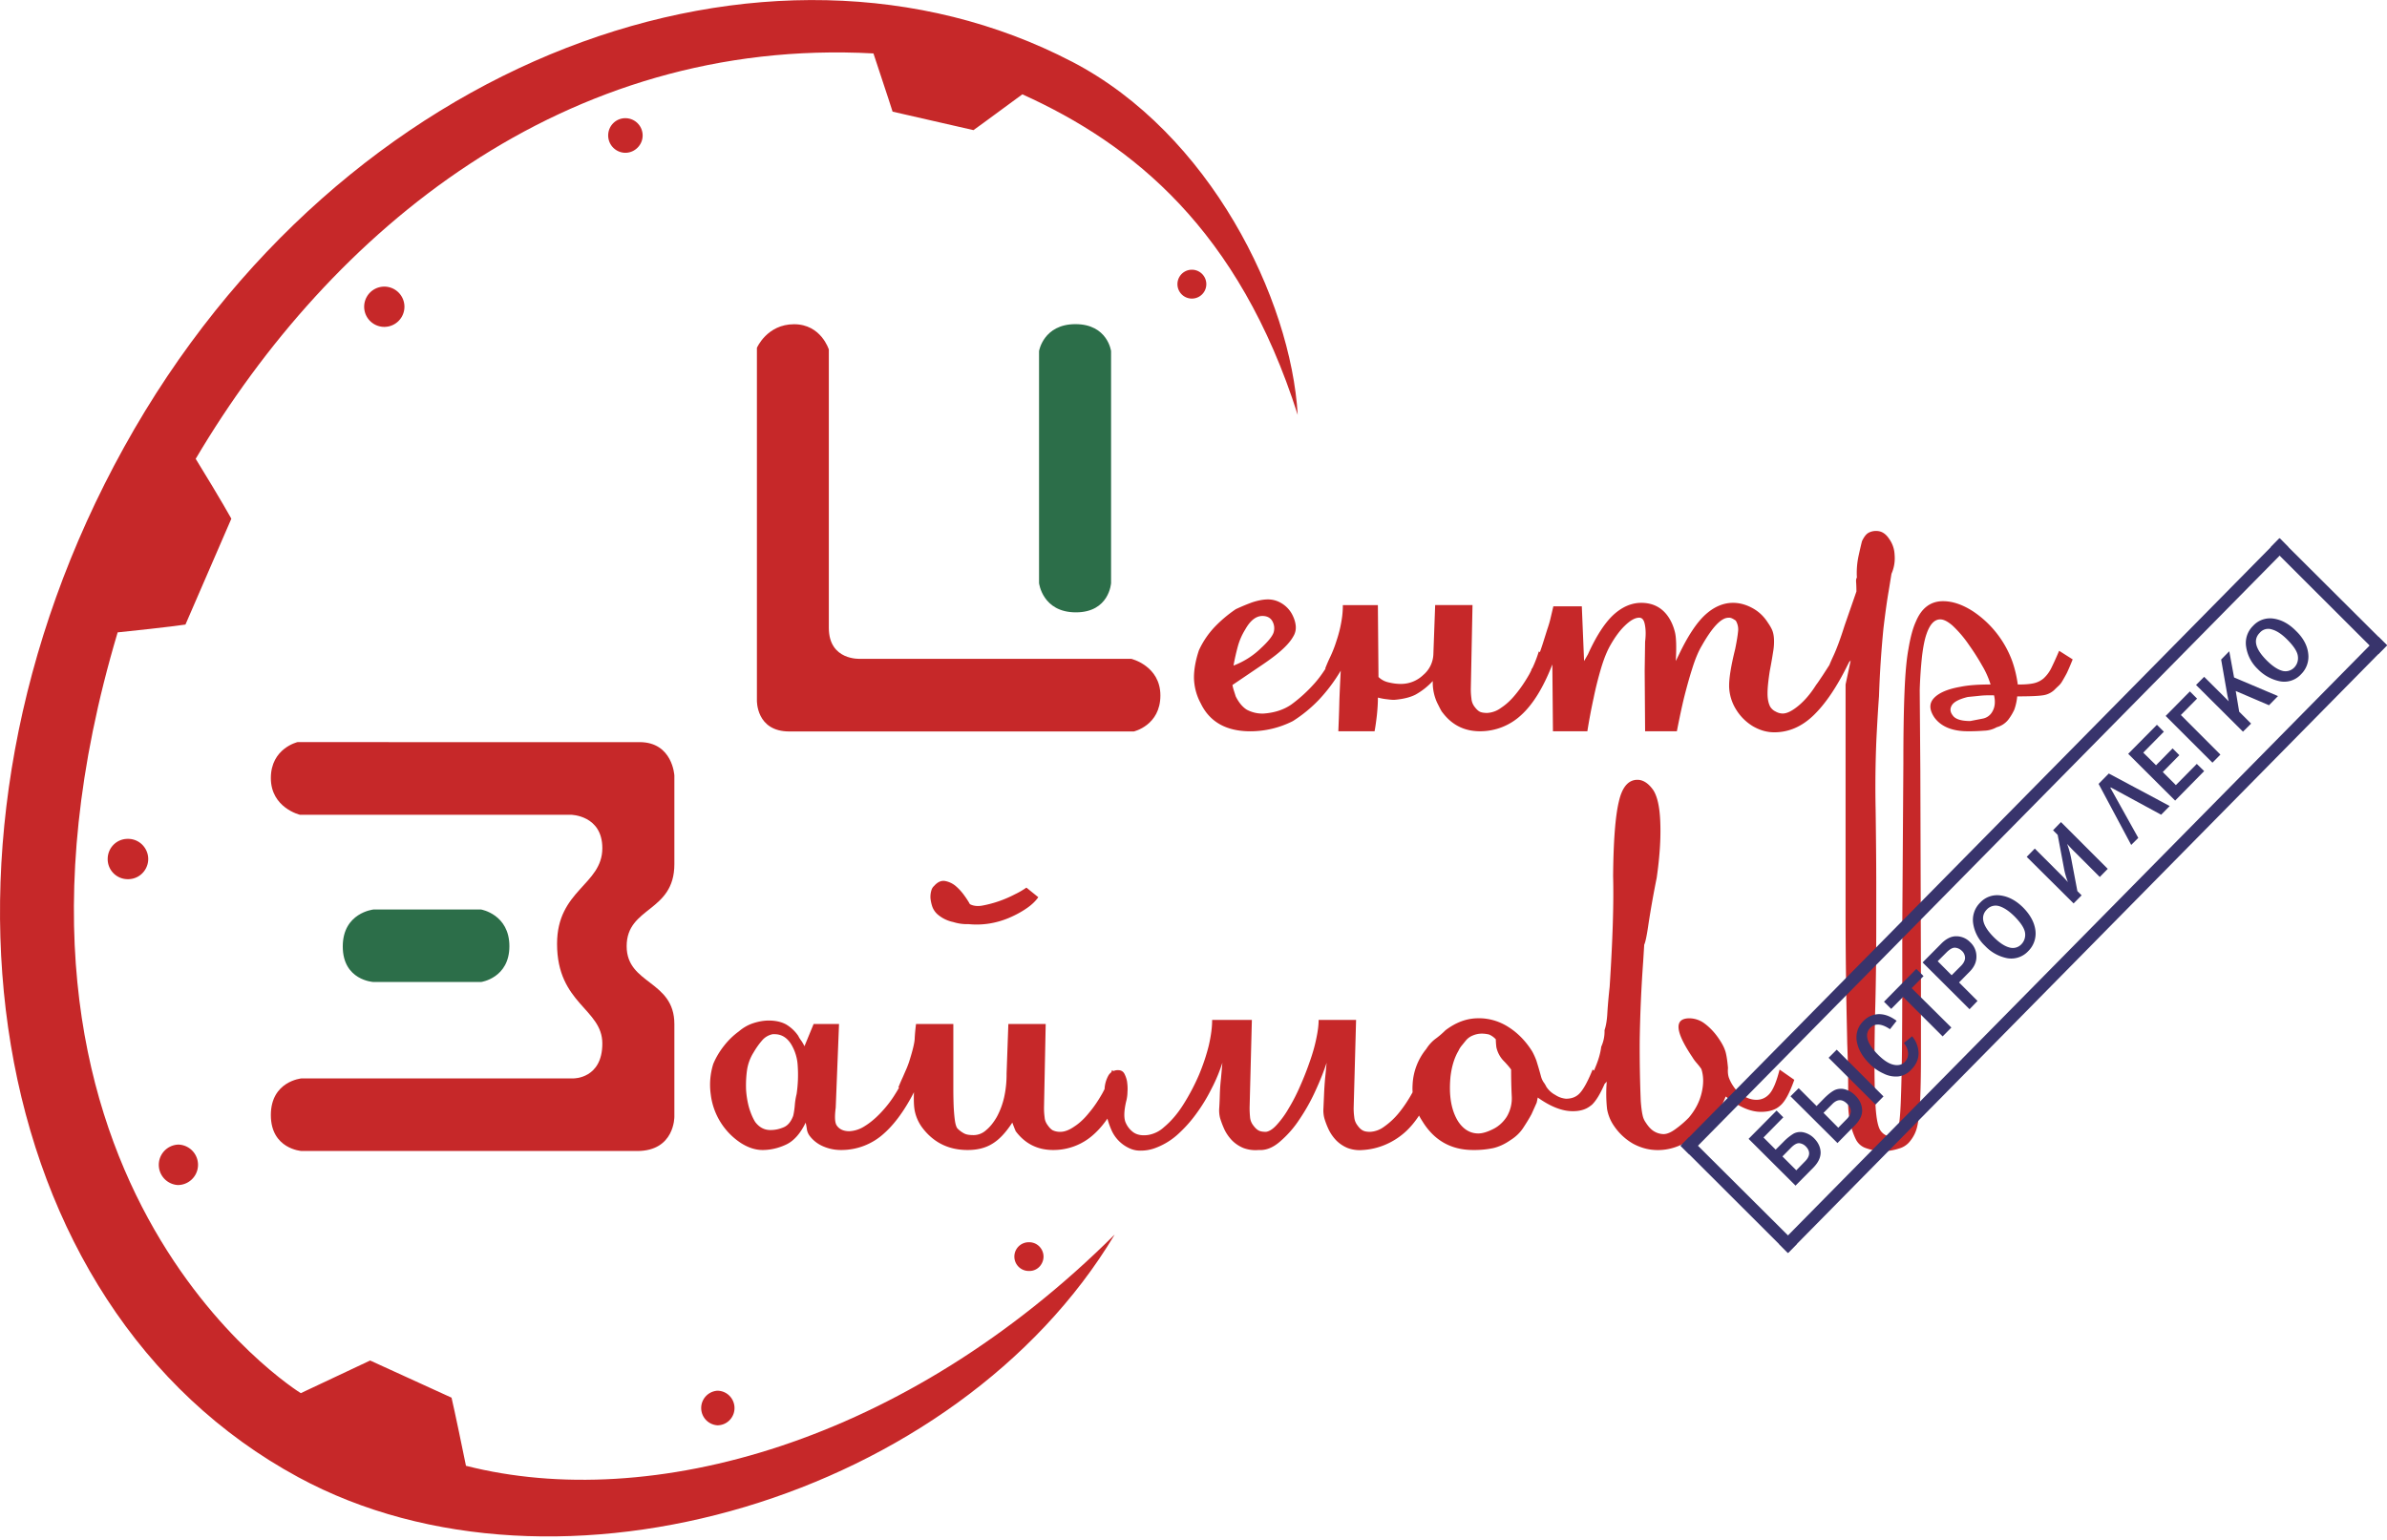
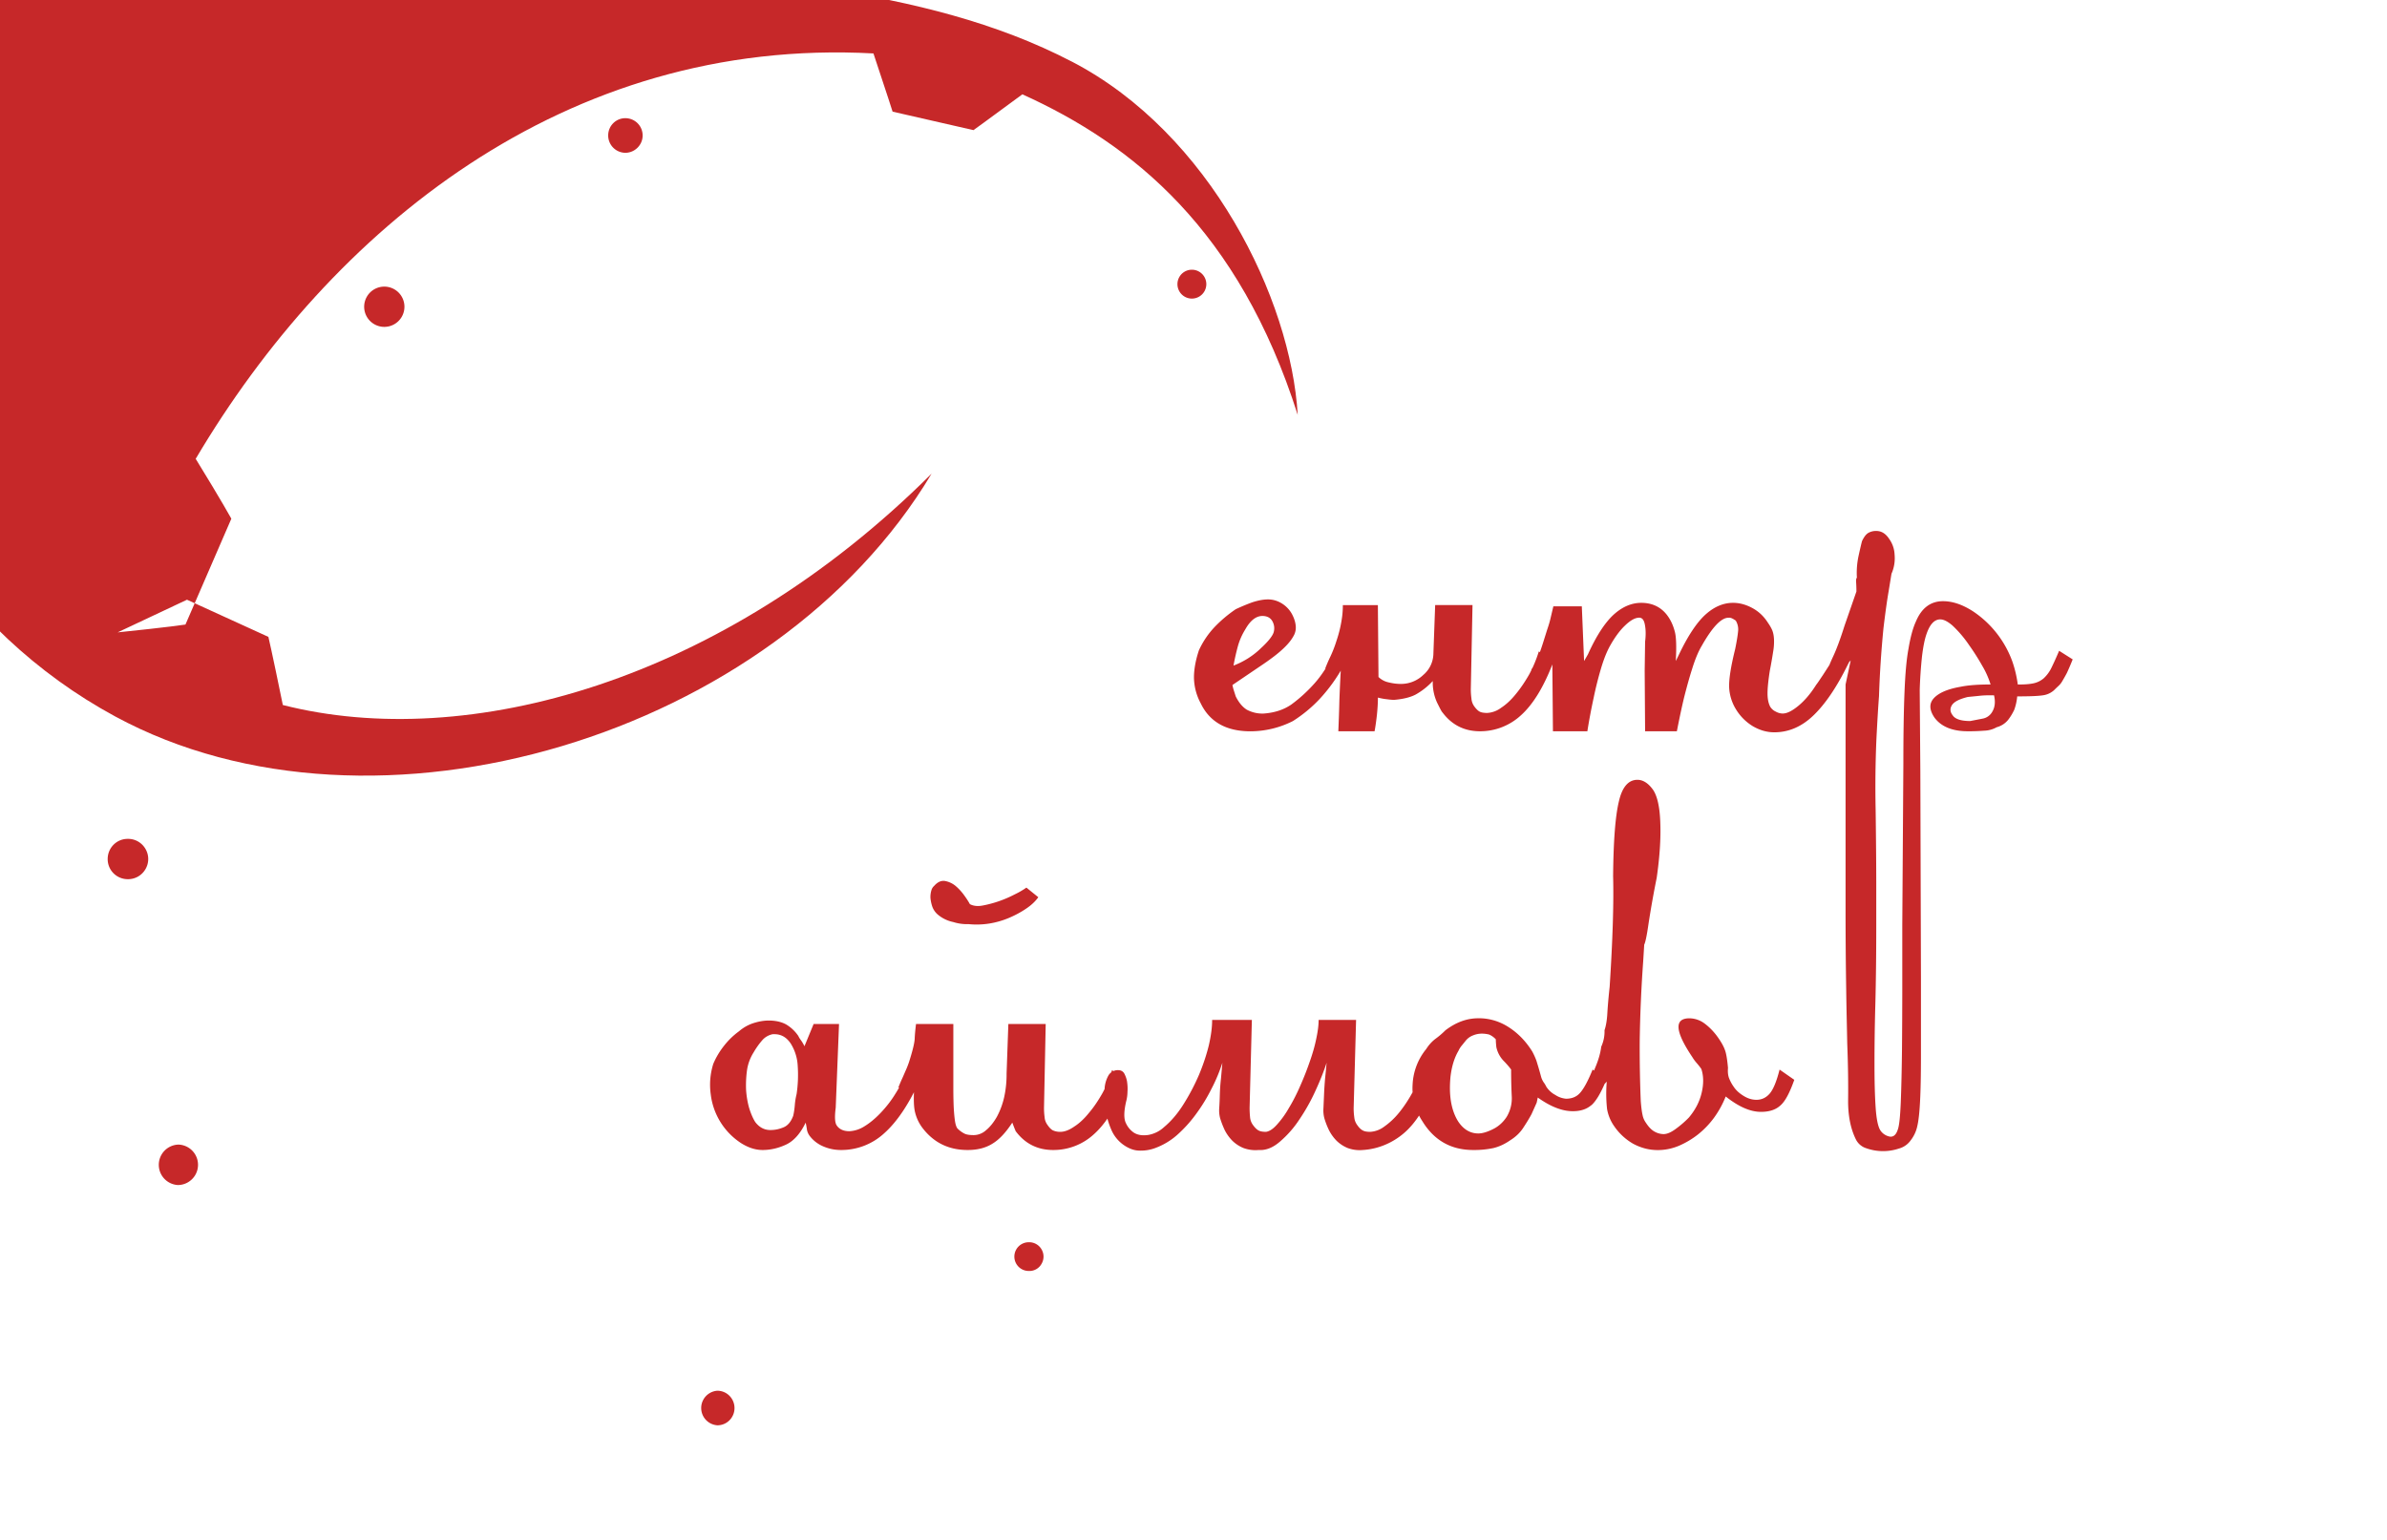
<svg xmlns="http://www.w3.org/2000/svg" width="62" height="40">
  <path d="M34.906 17.277a4.3 4.3 0 0 1-.644.895 3.6 3.6 0 0 1-.68.558 2.45 2.45 0 0 1-1.102.266q-.942 0-1.292-.726a1.45 1.45 0 0 1-.176-.668q0-.324.129-.711.152-.33.398-.594.253-.266.559-.473.223-.104.433-.18c.145-.046.278-.074.407-.074q.205.002.382.121a.74.74 0 0 1 .262.309q.063.134.074.262a.44.44 0 0 1-.066.273c-.055.098-.14.203-.266.32q-.18.17-.504.391l-.808.547a1 1 0 0 0 .035.14l.05.157q.12.239.286.344a.86.86 0 0 0 .437.101q.424-.03.72-.234.327-.24.597-.543.285-.318.535-.824l.293.27Zm-2.133-.46q.252-.237.305-.38a.37.37 0 0 0-.023-.289q-.075-.147-.266-.148-.247.002-.441.344a1.7 1.7 0 0 0-.192.43 6 6 0 0 0-.117.515c.277-.105.527-.266.734-.473m7.547.445q-.352.903-.816 1.32a1.56 1.56 0 0 1-1.066.414q-.605-.001-.97-.488c-.023-.02-.066-.106-.14-.254a1.25 1.25 0 0 1-.113-.563 1.8 1.8 0 0 1-.453.356q-.206.104-.547.133-.071.001-.195-.016a1.5 1.5 0 0 1-.23-.043q0 .205-.028.469-.03.259-.059.406h-.941c.008-.2.02-.465.027-.8q.019-.505.043-.891l-.16.222-.25-.164q.057-.145.11-.258a3.19 3.19 0 0 0 .184-.465q.106-.313.147-.64.017-.147.016-.281h.91l.016 1.867a.53.53 0 0 0 .25.137c.11.027.215.043.324.043a.83.83 0 0 0 .586-.23.74.74 0 0 0 .265-.528l.047-1.29h.97l-.044 2.18q-.001.117.016.247a.4.4 0 0 0 .07.199q.076.105.14.14.066.036.2.036a.66.66 0 0 0 .36-.133q.2-.13.382-.356.182-.22.348-.511.156-.288.25-.598l.379.25Zm7.707-.059-.03.059q-.429.874-.892 1.32c-.308.297-.648.441-1.02.441-.187 0-.366-.05-.546-.152a1.3 1.3 0 0 1-.437-.426 1.2 1.2 0 0 1-.188-.57q-.018-.316.156-1.016.059-.292.075-.457a.44.44 0 0 0-.06-.28c-.108-.075-.148-.079-.19-.075q-.281 0-.692.726-.134.223-.25.598c-.078.242-.144.488-.207.734q-.087.358-.191.891h-.825l-.011-1.57.011-.758q.032-.252-.007-.445-.035-.194-.168-.176-.149.012-.344.2-.199.187-.39.526-.133.237-.243.614-.107.364-.183.734-.095.435-.165.875h-.894l-.016-1.793-.324.356-.223-.164a1.6 1.6 0 0 0 .18-.332 8 8 0 0 0 .117-.336l.117-.372q.06-.174.09-.308l.07-.297h.739l.059 1.422.101-.176c.215-.476.438-.816.66-1.023q.341-.312.723-.313c.312 0 .555.13.719.387.07.11.12.23.156.371q.053.207.023.754l.086-.176q.341-.713.676-1.023.341-.312.723-.313.25-.001.5.133.252.135.41.387.074.105.113.199.037.097.043.23.006.166-.023.325-.038.246-.086.492-.06.383-.059.59 0 .21.07.343a.33.33 0 0 0 .141.125c.055.032.121.051.184.051.11 0 .242-.066.406-.2.16-.132.316-.312.46-.542.052-.066.106-.152.173-.25l.176-.273q.08-.128.132-.215c.032-.059.047-.094.035-.106Zm5.657.281q-.059.111-.121.215a.5.5 0 0 1-.102.125q-.051.047-.11.106a.54.54 0 0 1-.296.133c-.125.019-.348.027-.66.027a1.4 1.4 0 0 1-.075.344 1.4 1.4 0 0 1-.16.265.57.57 0 0 1-.297.192.7.7 0 0 1-.328.09 5 5 0 0 1-.422.015c-.398 0-.691-.117-.867-.355q-.204-.3-.016-.504.194-.21.696-.297.292-.06.777-.059a2.2 2.2 0 0 0-.215-.484 6 6 0 0 0-.343-.54 3 3 0 0 0-.434-.51c-.125-.106-.227-.157-.316-.157q-.223.001-.352.37-.075.207-.121.595-.046.434-.059.875l.016 2.101.016 5.367v2.024q0 .764-.024 1.2-.023.438-.074.644a.9.9 0 0 1-.168.355.55.55 0 0 1-.309.215 1.3 1.3 0 0 1-.843-.008.45.45 0 0 1-.274-.234q-.205-.417-.2-1.016c.005-.402 0-.89-.023-1.476-.007-.395-.02-.868-.027-1.415q-.017-1.073-.016-2.14V17.78l.133-.625-.324.344-.25-.148q-.012-.017.117-.297.134-.284.297-.801l.309-.89q-.001-.146-.008-.239c-.004-.059 0-.098.02-.117a2.1 2.1 0 0 1 .039-.547q.052-.24.093-.402.077-.164.164-.215a.4.4 0 0 1 .207-.051c.137 0 .246.07.336.207a.75.75 0 0 1 .14.406 1 1 0 0 1-.081.5l-.074.457q-.058.328-.133.95a27 27 0 0 0-.117 1.777q-.03.387-.067 1.113a29 29 0 0 0-.02 1.836q.015 1.113.016 1.875v1.121q0 1.111-.023 2.024a54 54 0 0 0-.023 1.593q0 .679.03 1.118t.118.585c.05.082.133.141.227.165.101.027.18-.028.226-.165.043-.109.066-.351.082-.726q.022-.562.031-1.336.007-.768.008-1.629v-1.629l.028-4.195q0-1.142.03-1.867.029-.727.102-1.114.076-.458.192-.71.222-.533.707-.532c.246 0 .5.086.77.258a2.65 2.65 0 0 1 1.023 1.29q.103.287.148.616h.043q.223 0 .367-.031a.6.6 0 0 0 .258-.125.9.9 0 0 0 .2-.266q.085-.17.206-.453l.352.223q-.089.222-.152.355m-1.891.578h-.121q-.146-.001-.285.016l-.274.027q-.322.078-.41.207-.089.135.016.27.099.148.457.148l.32-.062a.36.36 0 0 0 .258-.191c.062-.11.078-.247.039-.415M23.867 28.11c-.273.59-.574 1.036-.898 1.325-.309.285-.711.441-1.133.437q-.246-.001-.469-.101a.86.86 0 0 1-.34-.27.4.4 0 0 1-.066-.148 2 2 0 0 0-.035-.192c-.137.285-.309.477-.508.57-.2.094-.406.141-.61.141q-.28 0-.566-.183a1.76 1.76 0 0 1-.781-1.262 1.8 1.8 0 0 1 .066-.793q.105-.25.282-.473.165-.211.382-.37.175-.15.383-.216c.137-.043.266-.066.395-.066q.266.001.449.101a1 1 0 0 1 .316.297q.029.061.075.121a1 1 0 0 1 .086.149l.238-.578h.66l-.086 2.175q-.047.357.027.461.101.148.325.149a.8.8 0 0 0 .39-.125q.211-.128.418-.344c.145-.152.278-.32.39-.504q.183-.285.302-.613l.367.25Zm-3.148-.437a1.2 1.2 0 0 0-.176-.559q-.163-.251-.426-.25h-.047a.48.48 0 0 0-.277.164c-.082.094-.156.2-.219.309q-.136.216-.172.469-.034.253-.023.511.018.251.082.473.07.221.156.356.16.209.395.207c.11 0 .218-.02.332-.067q.17-.065.258-.3.03-.123.043-.286.011-.14.046-.281.055-.37.028-.746m8.515.465q-.352.903-.816 1.32a1.55 1.55 0 0 1-1.066.414q-.605-.001-.97-.488c-.058-.137-.07-.18-.089-.223-.168.258-.336.438-.516.547q-.263.165-.644.164-.737.001-1.176-.578a1.1 1.1 0 0 1-.2-.453q-.039-.211-.007-.656l-.164.218-.25-.16q.06-.15.113-.262.048-.111.102-.234.052-.127.082-.23.115-.369.125-.528.006-.157.035-.39h.969v1.734q.001.193.008.39.009.2.03.364.022.165.067.223a.7.7 0 0 0 .176.132c.059.032.14.043.25.043a.48.48 0 0 0 .316-.125q.153-.124.282-.347a2 2 0 0 0 .191-.512q.066-.303.063-.613l.046-1.29h.97l-.044 2.176c0 .082.004.16.016.247.004.07.031.14.074.199q.072.105.137.14a.45.45 0 0 0 .199.04q.165-.001.36-.137.2-.128.382-.356c.133-.156.246-.328.348-.508a3 3 0 0 0 .25-.601l.383.25Zm-2.582-4.535q-.197.134-.441.238a2.2 2.2 0 0 1-.512.148q-.27.043-.539.016a1.2 1.2 0 0 1-.402-.055.9.9 0 0 1-.406-.199.5.5 0 0 1-.133-.191 1 1 0 0 1-.051-.23.6.6 0 0 1 .023-.2.24.24 0 0 1 .075-.121q.13-.147.277-.125a.6.6 0 0 1 .273.125q.125.105.227.246t.148.23c.086.047.2.063.336.036.29-.055.57-.153.832-.29q.16-.076.301-.175l.309.25q-.117.164-.317.297m10.63 4.535q-.357.906-.817 1.297c-.3.257-.676.414-1.067.437a.9.9 0 0 1-.39-.05.9.9 0 0 1-.293-.192 1.1 1.1 0 0 1-.2-.281 2 2 0 0 1-.117-.305.8.8 0 0 1-.023-.254l.016-.363q.008-.199.027-.414.023-.216.039-.407-.103.322-.289.727a5 5 0 0 1-.418.746 2.7 2.7 0 0 1-.508.578q-.27.234-.55.215a.9.9 0 0 1-.391-.05.9.9 0 0 1-.293-.192 1.1 1.1 0 0 1-.2-.281 2.4 2.4 0 0 1-.117-.305.8.8 0 0 1-.023-.254q.011-.164.016-.363a5 5 0 0 1 .03-.414l.036-.407c-.07.215-.16.442-.281.672-.114.23-.25.453-.403.66a3.4 3.4 0 0 1-.5.551 1.8 1.8 0 0 1-.582.34q-.175.06-.351.059a.65.65 0 0 1-.293-.059.93.93 0 0 1-.48-.496 2 2 0 0 1-.141-.496q-.001-.048-.02-.207a1.5 1.5 0 0 1-.008-.352.8.8 0 0 1 .094-.332.28.28 0 0 1 .258-.148q.104 0 .156.082a.7.7 0 0 1 .074.207c.012.082.02.176.012.273a1 1 0 0 1-.035.254c-.059.254-.062.442-.008.555a.6.6 0 0 0 .2.246q.147.1.382.066a.8.8 0 0 0 .41-.203q.281-.234.508-.597.229-.364.399-.758.164-.391.257-.77.087-.38.086-.66h1.032l-.059 2.285q0 .118.012.243a.4.4 0 0 0 .074.199q.076.105.14.14.066.041.2.04.134-.018.285-.188a2.4 2.4 0 0 0 .309-.43q.157-.257.296-.578.14-.315.25-.637.112-.316.168-.597.06-.283.059-.477h.973l-.063 2.285q-.001.118.016.243a.4.4 0 0 0 .074.199q.073.105.14.14.066.041.2.04a.66.66 0 0 0 .36-.133 1.9 1.9 0 0 0 .382-.356q.183-.223.344-.512.163-.291.25-.601l.383.254Zm4.05.57q-.181.157-.48.156-.412.001-.91-.355l-.028.133-.133.297c-.058.109-.133.23-.215.355q-.125.193-.343.328-.211.146-.434.2a2.4 2.4 0 0 1-.523.05q-.867.001-1.325-.754a1.54 1.54 0 0 1-.25-.949c.016-.336.141-.66.352-.918q.105-.165.246-.27.136-.1.254-.218c.277-.211.559-.313.855-.313.278-.004.551.078.786.23q.362.23.613.63a1.827 1.827 0 0 1 .11.242l.05.164q.029.098.074.262a.5.5 0 0 0 .067.14q.036.048.066.11a.63.63 0 0 0 .234.214.6.6 0 0 0 .278.098q.24 0 .375-.164c.094-.11.199-.305.316-.594l.356.266c-.137.34-.27.558-.391.664Zm-2.082-.926c-.05-.07-.11-.136-.168-.199a.74.74 0 0 1-.215-.379 2 2 0 0 1-.015-.207.5.5 0 0 0-.176-.125.8.8 0 0 0-.192-.023.6.6 0 0 0-.226.047.45.45 0 0 0-.184.132l-.101.125a.6.6 0 0 0-.09.141c-.11.187-.176.41-.207.668q-.072.724.191 1.156c.137.215.317.324.531.324q.161 0 .391-.117c.14-.07.258-.18.344-.312a.93.93 0 0 0 .133-.54 14 14 0 0 1-.016-.69m6.992.934q-.18.165-.504.164c-.277 0-.578-.133-.914-.399q-.118.295-.3.547a2.3 2.3 0 0 1-.419.438q-.229.18-.5.297c-.18.074-.359.11-.546.11-.227 0-.434-.056-.633-.161a1.5 1.5 0 0 1-.5-.461 1.1 1.1 0 0 1-.184-.445 3.7 3.7 0 0 1-.008-.711l-.293.312-.234-.148q.117-.251.234-.543.12-.287.149-.527a.95.95 0 0 0 .086-.43q.06-.176.074-.457.017-.282.059-.668c.078-1.203.109-2.164.09-2.875q.012-1.365.148-1.934.128-.57.484-.57.223.001.41.266c.11.168.172.457.184.859q.023.608-.094 1.422-.122.602-.215 1.21c-.043.302-.082.477-.109.524l-.027.438a36 36 0 0 0-.09 2.054 34 34 0 0 0 .027 1.57c.012.157.028.282.047.364a.5.5 0 0 0 .086.2q.106.165.223.23a.5.5 0 0 0 .234.066q.135.001.316-.133.185-.134.344-.297.252-.299.332-.644c.055-.235.051-.438-.008-.617-.039-.059-.086-.114-.132-.168a1 1 0 0 1-.102-.141q-.679-1.008-.074-1.008a.67.67 0 0 1 .398.14q.189.143.336.349.136.192.184.328c.035.086.062.246.082.472q-.014.164.031.274a1 1 0 0 0 .117.215q.088.134.258.238c.113.07.223.101.332.101q.204 0 .344-.16.141-.163.258-.625l.382.266c-.12.34-.238.562-.363.668m0 0" style="stroke:none;fill-rule:nonzero;fill:#c62829;fill-opacity:1" />
-   <path d="M19.66 9.035v9.16s-.023.805.84.805h8.95s.69-.156.69-.934c0-.773-.757-.953-.757-.953h-7.035s-.82.055-.82-.804v-7.23s-.2-.657-.903-.657-.965.613-.965.613m-2.144 19.973v-2.406c0-1.145-1.239-1.024-1.239-2.024 0-1.035 1.239-.875 1.239-2.133v-2.3s-.043-.868-.903-.868H7.727s-.692.16-.692.934c0 .773.754.953.754.953h7.04s.816.008.816.867c0 .957-1.176 1.086-1.176 2.485 0 1.562 1.176 1.683 1.176 2.59 0 .917-.747.906-.747.906H7.832s-.797.07-.797.953.797.933.797.933h8.719c.976 0 .965-.89.965-.89m0 0" style="stroke:none;fill-rule:evenodd;fill:#c62829;fill-opacity:1" />
-   <path d="M26.988 9.121v6.024s.086.761.957.761.914-.761.914-.761V9.12s-.09-.7-.925-.7c-.832 0-.946.7-.946.7M12.496 23.625H9.7s-.797.082-.797.96c0 .884.797.923.797.923h2.797s.734-.102.734-.93-.734-.953-.734-.953m0 0" style="stroke:none;fill-rule:evenodd;fill:#2c6e49;fill-opacity:1" />
-   <path d="m46.215 32.32 15.558-15.78.227.222-15.559 15.785Zm-2.563-2.558L59.211 13.98l.223.227-15.555 15.781Zm0 0" style="stroke:none;fill-rule:evenodd;fill:#38346c;fill-opacity:1" />
-   <path d="m58.984 14.207.223-.227L62 16.762l-.227.23ZM43.652 29.762l.223-.227 2.793 2.781-.227.23Zm0 0" style="stroke:none;fill-rule:evenodd;fill:#38346c;fill-opacity:1" />
-   <path d="m47.105 30.324-.468.473-1.219-1.215.727-.734.175.175-.515.524.316.316.203-.203a1.3 1.3 0 0 1 .266-.215.38.38 0 0 1 .262-.03c.105.026.199.081.27.155q.161.164.167.364.002.197-.184.39m-.203-.547a.28.28 0 0 0-.168-.082q-.098-.005-.226.13l-.211.214.36.36.234-.239q.193-.2.011-.383m1.813-1.086-1.219-1.214.211-.211 1.215 1.214Zm-.79-.394a.6.6 0 0 1 .266.16c.11.11.168.23.176.371q.011.206-.195.41l-.445.453-1.22-1.214.212-.211.465.464.195-.199c.11-.11.203-.18.281-.218a.4.4 0 0 1 .266-.016m-.562.61.383.386.223-.227q.2-.202.008-.394-.193-.194-.391.012Zm2.282-1.126a.54.54 0 0 1-.34.18.7.7 0 0 1-.38-.074 1.2 1.2 0 0 1-.37-.258c-.188-.188-.293-.379-.328-.582a.59.59 0 0 1 .171-.524.57.57 0 0 1 .399-.18q.227-.004.465.173l-.172.218q-.329-.222-.512-.035c-.078.078-.101.18-.07.297q.052.181.27.399.22.221.402.261c.12.028.222.004.297-.074a.3.3 0 0 0 .082-.234.44.44 0 0 0-.11-.254l.215-.176a.7.7 0 0 1 .168.437q0 .237-.187.426m1.039-1.09-.227.23-1.027-1.026-.309.312-.187-.187.84-.852.187.187-.309.313Zm.199-1.171.48.48-.207.215L49.938 25l.476-.48q.2-.206.406-.2a.5.5 0 0 1 .352.153.5.5 0 0 1 .164.379c0 .14-.059.265-.164.375Zm.074-.82a.28.28 0 0 0-.176-.083c-.066-.004-.14.04-.222.121l-.23.23.362.364.25-.25q.096-.1.098-.2a.25.25 0 0 0-.082-.183m1.723.007a.6.6 0 0 1-.543.184 1.07 1.07 0 0 1-.578-.32 1 1 0 0 1-.309-.583.63.63 0 0 1 .184-.543.6.6 0 0 1 .535-.183q.31.045.578.312.28.283.32.594a.64.64 0 0 1-.187.539m-.082-.473q-.022-.175-.278-.433-.211-.207-.394-.262a.31.31 0 0 0-.32.086c-.176.18-.118.422.187.727q.219.215.402.261c.11.032.23 0 .309-.086a.35.35 0 0 0 .094-.293m1.941-1.453-.629-.629a4 4 0 0 1-.219-.23q.07.192.106.383l.16.843.11.11-.208.21-1.218-1.21.21-.215.684.684q.082.081.176.187a2 2 0 0 1-.106-.379l-.16-.848-.12-.12.206-.212 1.215 1.215Zm1.594-1.617-1.309-.71-.011.01.726 1.302-.184.183-.847-1.586.265-.27 1.582.845Zm.926-1.32.191.187-.754.766-1.219-1.215.746-.754.18.18-.535.543.332.328.43-.438.175.176-.43.438.34.34Zm.613-.242-.207.21-1.215-1.214.629-.637.187.187-.421.426Zm1.262-1.282-.864-.37.09.538.309.309-.211.21-1.219-1.214.211-.211.64.637c-.015-.047-.023-.098-.035-.149l-.164-.937.211-.215.125.68 1.141.484Zm.832-.804a.59.59 0 0 1-.543.183 1.1 1.1 0 0 1-.578-.316 1 1 0 0 1-.305-.582.62.62 0 0 1 .18-.543.6.6 0 0 1 .535-.188q.312.047.578.317c.191.183.297.383.32.59a.64.64 0 0 1-.187.539m-.082-.47q-.019-.174-.278-.433-.209-.21-.394-.261a.29.29 0 0 0-.317.085q-.269.27.184.723.221.218.402.266c.11.031.23-.004.309-.086a.35.35 0 0 0 .094-.293m0 0" style="stroke:none;fill-rule:nonzero;fill:#38346c;fill-opacity:1" />
-   <path d="M27.844 1.602c3.586 1.863 5.687 6.164 5.863 9.175C32.18 5.973 29.43 3.75 26.555 2.45c-1 .739-1.27.93-1.27.93l-2.101-.48s-.11-.352-.497-1.512C14.658.953 8.595 5.984 5.083 11.918c.684 1.113.926 1.555.926 1.555l-1.192 2.75s-.425.066-1.761.203c-4.243 14.226 4.757 19.762 4.757 19.762l1.801-.848 2.114.965s.082.336.375 1.77c4.789 1.218 11.41-.587 16.851-6.009-4.078 6.82-14.473 9.954-21.207 6.305-8.219-4.453-10.18-16.55-4.523-26.758C8.879 1.406 19.98-2.488 27.843 1.602m0 0" style="stroke:none;fill-rule:evenodd;fill:#c62829;fill-opacity:1" />
+   <path d="M27.844 1.602c3.586 1.863 5.687 6.164 5.863 9.175C32.18 5.973 29.43 3.75 26.555 2.45c-1 .739-1.27.93-1.27.93l-2.101-.48s-.11-.352-.497-1.512C14.658.953 8.595 5.984 5.083 11.918c.684 1.113.926 1.555.926 1.555l-1.192 2.75s-.425.066-1.761.203l1.801-.848 2.114.965s.082.336.375 1.77c4.789 1.218 11.41-.587 16.851-6.009-4.078 6.82-14.473 9.954-21.207 6.305-8.219-4.453-10.18-16.55-4.523-26.758C8.879 1.406 19.98-2.488 27.843 1.602m0 0" style="stroke:none;fill-rule:evenodd;fill:#c62829;fill-opacity:1" />
  <path d="M16.242 3.07c.25 0 .45.2.45.45 0 .246-.204.449-.45.449a.45.45 0 0 1-.445-.45c0-.25.2-.449.445-.449m2.39 33.055c.247 0 .446.203.446.45 0 .25-.2.448-.445.448a.45.45 0 0 1 0-.898M9.985 7.445a.523.523 0 1 1-.006 1.046.523.523 0 0 1 .006-1.046M3.316 21.79a.52.52 0 0 1 .461.258.52.52 0 0 1 0 .531.52.52 0 0 1-.46.258.52.52 0 0 1-.52-.523c0-.29.23-.524.52-.524m1.301 7.941a.524.524 0 0 1 0 1.051.526.526 0 0 1 0-1.05m26.34-22.726a.374.374 0 0 1 0 .75.375.375 0 0 1 0-.75m-4.238 25.262a.37.37 0 0 1 .332.183c.07.117.07.262 0 .38a.36.36 0 0 1-.332.183.373.373 0 0 1 0-.746m0 0" style="stroke:none;fill-rule:evenodd;fill:#c62829;fill-opacity:1" />
</svg>